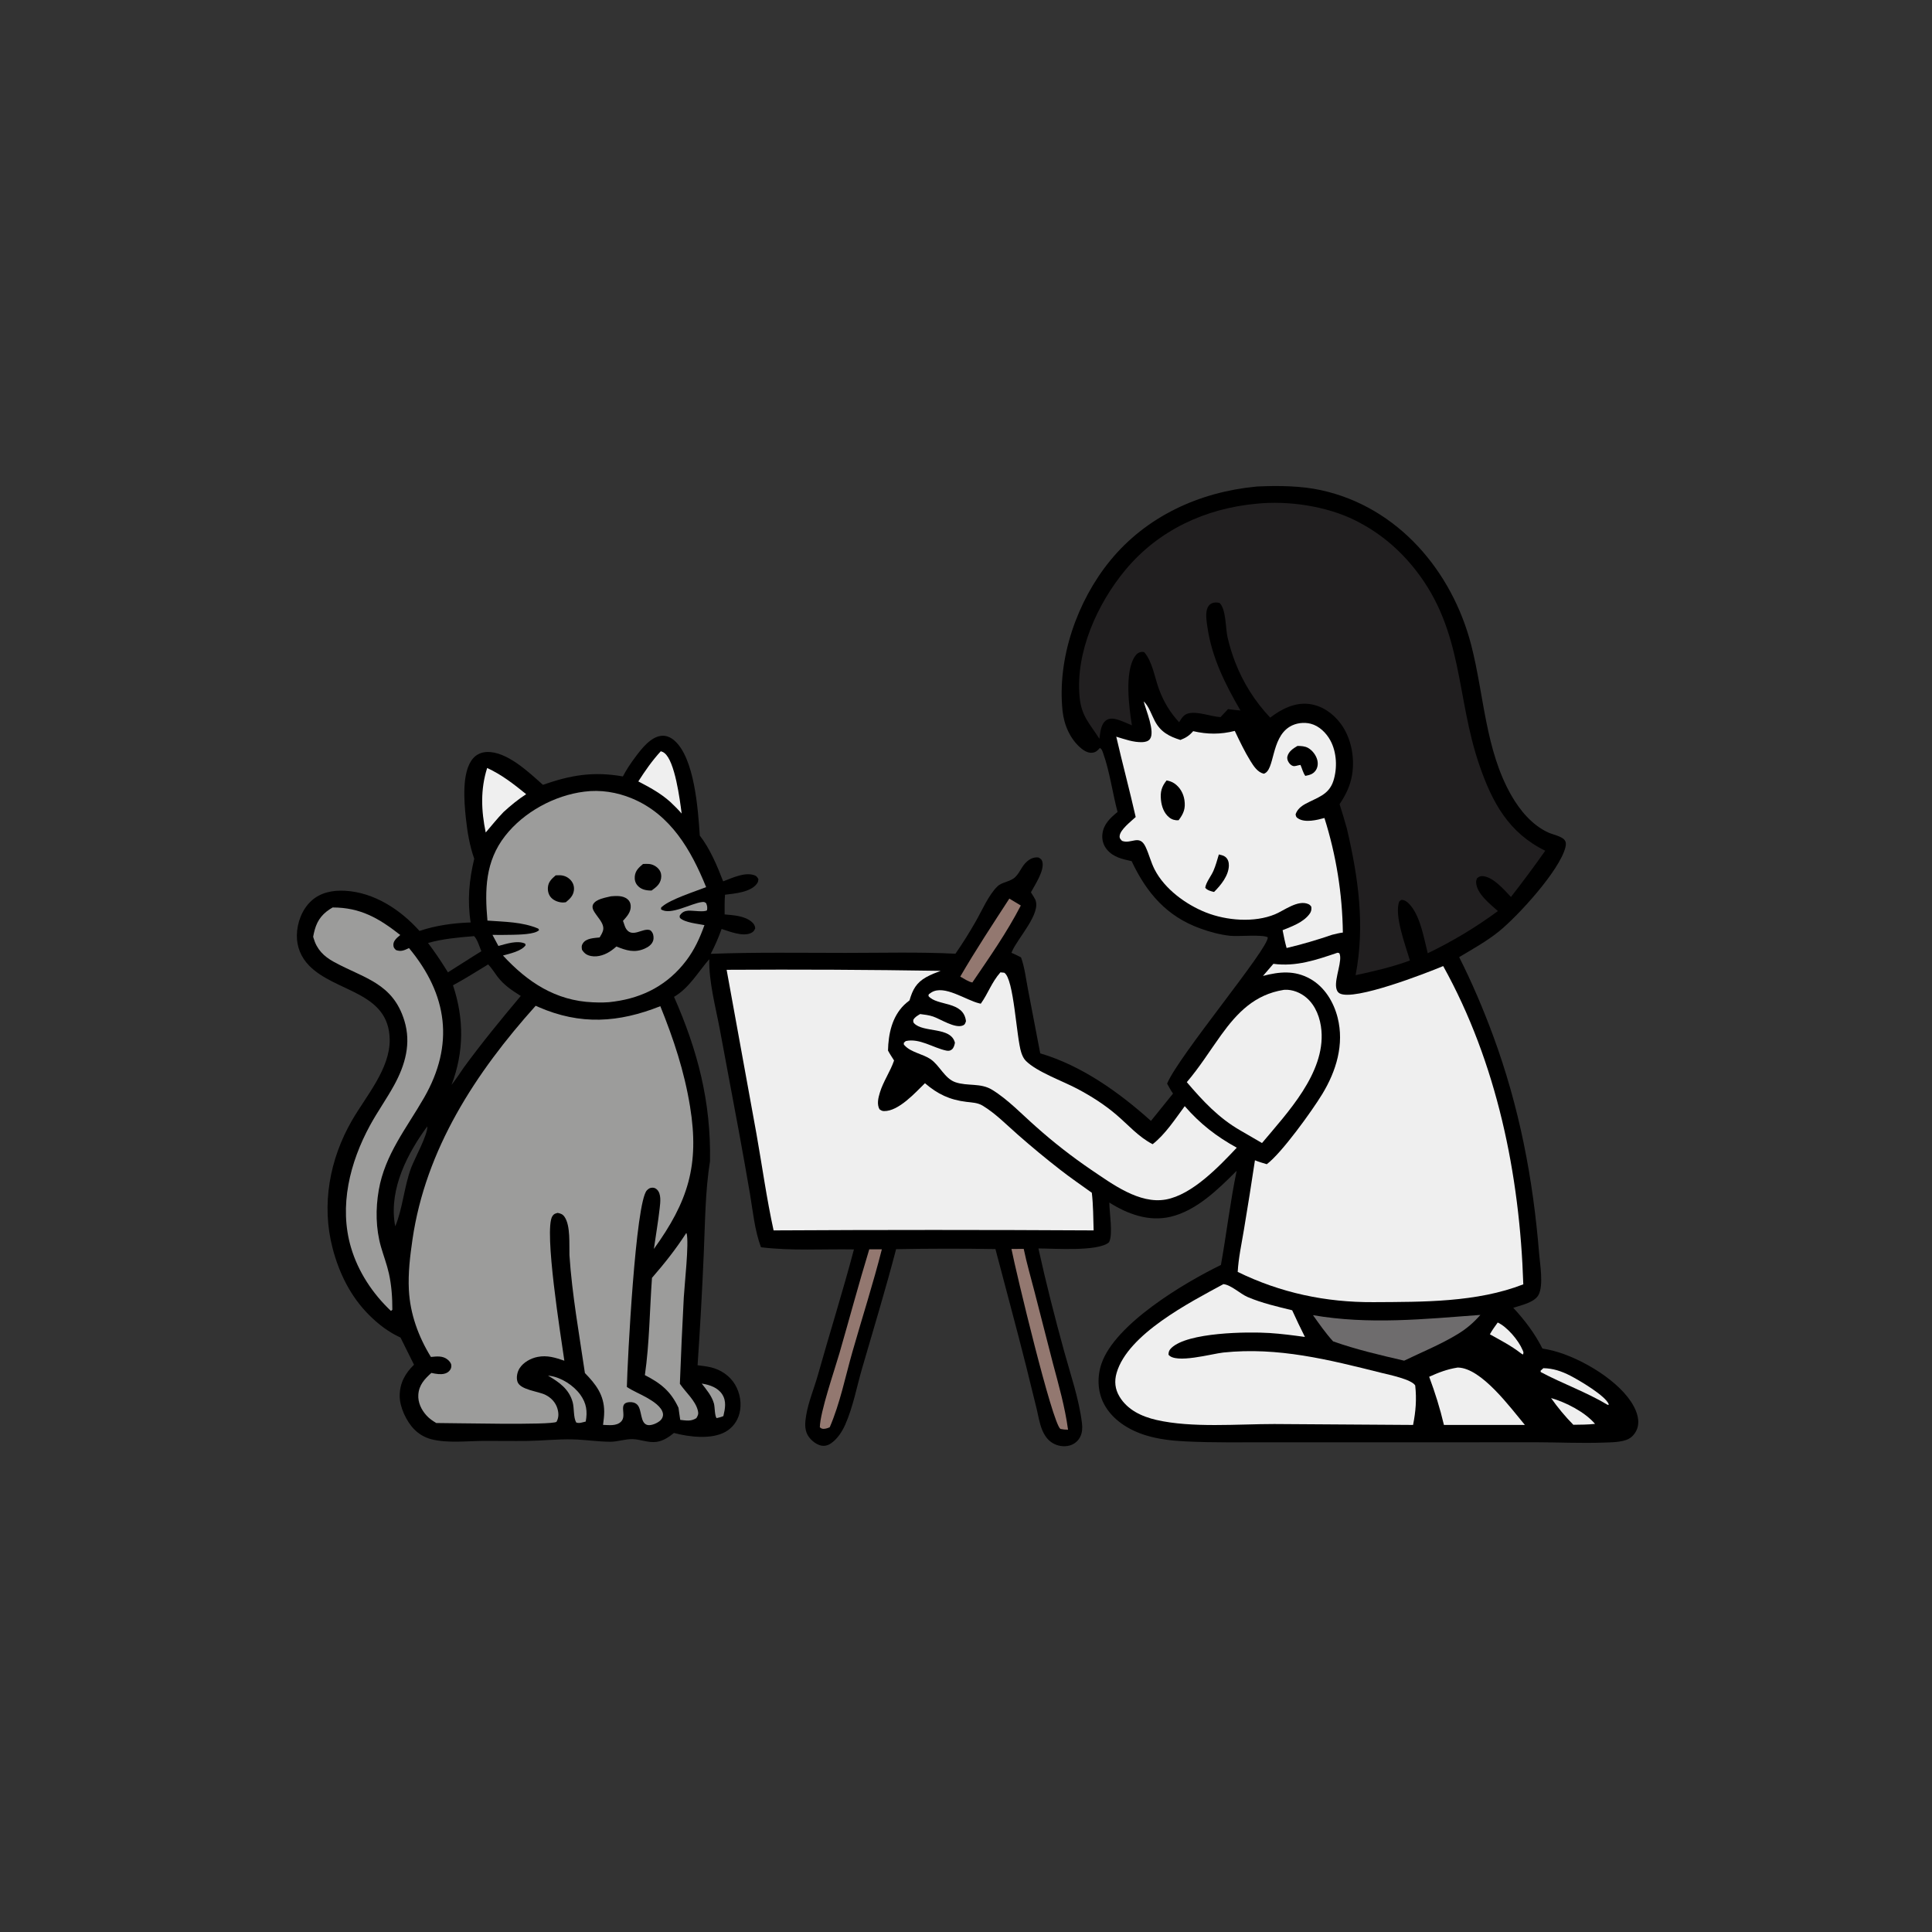
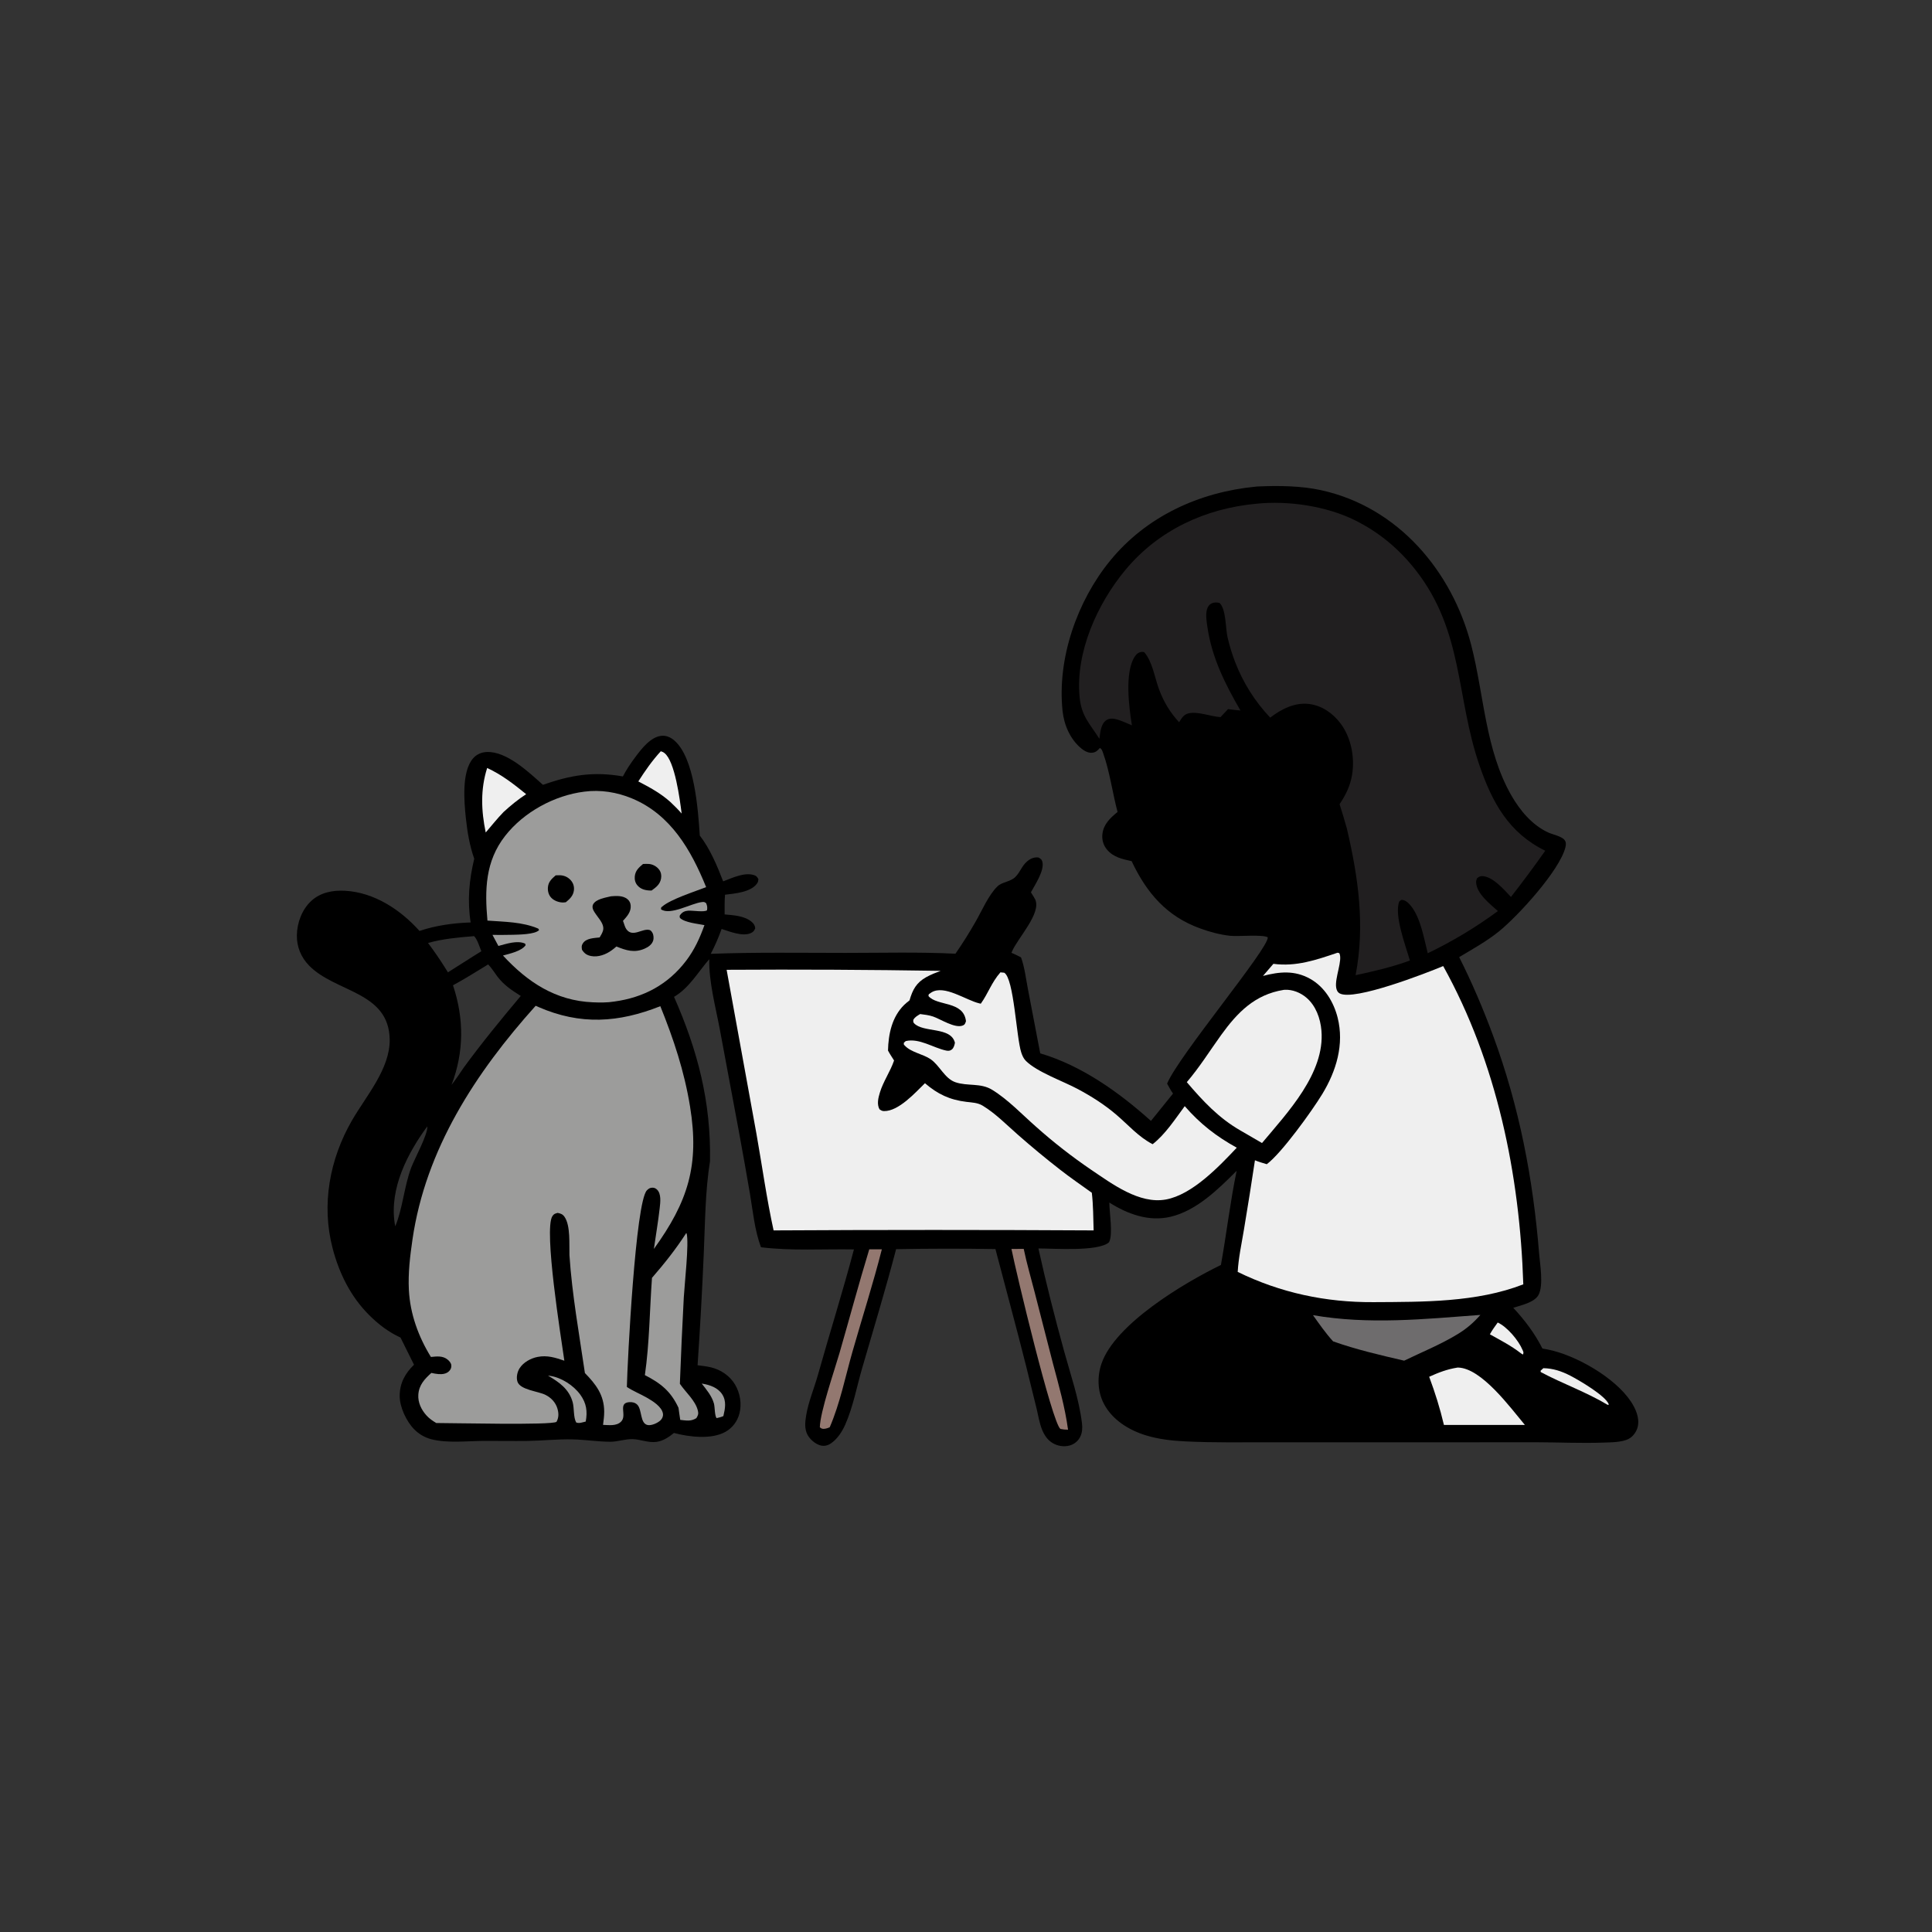
<svg xmlns="http://www.w3.org/2000/svg" width="1023" height="1023">
  <rect width="100%" height="100%" fill="#333333" stroke="none" />
  <path d="M664.772 257.696C665.392 257.606 665.176 257.621 665.782 257.595C676.808 257.114 688.713 257.191 699.508 259.551C740.193 268.444 768.907 302.337 779.037 341.649C785.825 367.989 786.44 396.936 800.214 421.079C804.798 429.112 811.278 436.927 819.865 440.84C822.156 441.884 826.779 442.78 828.363 444.696C829.37 445.915 829.239 447.294 828.873 448.731C825.749 461.018 803.839 484.98 793.706 493.177C787.222 498.422 779.772 502.527 772.637 506.805C779.406 520.219 785.453 534.415 790.641 548.505C804.494 586.126 811.749 623.937 814.976 663.812C815.444 669.592 817.372 680.491 814.668 685.635C812.547 689.67 805.352 691.148 801.29 692.48C807.543 699.28 812.516 705.801 816.719 714.049Q818.127 714.276 819.525 714.558C834.26 717.5 855.01 729.285 863.532 742.057C866.075 745.869 868.267 750.797 867.19 755.462C866.61 757.977 864.781 760.591 862.487 761.828C858.862 763.784 852.876 763.716 848.851 763.861C837.176 764.282 825.435 763.704 813.751 763.678L743.737 763.706L672.68 763.695C657.8 763.678 642.827 763.961 627.965 763.236C620.727 762.884 613.673 762.142 606.714 760.007C597.678 757.235 588.84 751.757 584.419 743.117C581.107 736.645 580.911 728.811 583.263 721.991C590.497 701.014 626.938 679.316 646.484 669.799C649.454 653.252 651.398 636.368 654.812 619.938C645.124 629.646 633.582 641.051 619.807 644.289C608.262 647.002 597.096 642.864 587.402 636.757C587.381 641.783 589.455 653.8 587.221 657.794C581.583 662.846 557.937 661.04 549.847 661.064C553.836 679.208 558.538 697.603 563.465 715.514C566.864 727.871 571.398 740.896 572.908 753.656C573.187 756.018 573.09 758.541 572.017 760.71Q571.808 761.141 571.555 761.546Q571.301 761.952 571.005 762.328Q570.709 762.704 570.375 763.046Q570.041 763.388 569.671 763.692Q569.302 763.996 568.903 764.259Q568.503 764.522 568.077 764.74Q567.652 764.959 567.205 765.13Q566.758 765.302 566.296 765.424C563.325 766.226 559.993 765.67 557.365 764.106C554.656 762.493 552.901 759.825 551.758 756.948C550.343 753.389 549.799 749.674 548.906 745.972L543.42 723.717C538.204 702.896 532.499 682.16 527.086 661.385Q500.787 660.937 474.489 661.442C468.95 682.548 462.625 703.476 456.52 724.425C453.656 734.252 451.738 744.896 447.588 754.271C445.93 758.015 443.47 761.863 440.059 764.226C438.449 765.34 436.631 765.849 434.696 765.41C431.895 764.774 429.026 762.302 427.643 759.836C425.887 756.704 426.293 752.909 426.855 749.505C428.048 742.281 431.084 735.169 433.068 728.109C439.312 705.901 446.263 683.864 452.164 661.565C435.876 661.278 419.131 662.428 402.936 660.42C399.585 651.444 398.668 641.393 397.084 631.976Q394.268 615.532 391.239 599.126L381.108 544.843C378.885 533.049 375.314 519.91 375.552 507.898C369.531 514.81 365.042 523.017 356.905 527.839C369.482 556.412 376.493 583.422 375.954 614.834C373.389 630.807 373.371 647.404 372.653 663.536Q371.39 693.237 369.369 722.897C371.743 723.199 374.187 723.462 376.515 724.025C381.709 725.28 386.433 728.487 389.19 733.098C391.881 737.599 392.865 743.305 391.544 748.407C390.472 752.547 387.867 756.064 384.126 758.164C376.661 762.353 364.794 760.865 356.857 758.761C354.164 760.949 351.201 762.97 347.69 763.467C343.297 764.088 339.205 762.119 334.878 762.019C330.992 761.93 327.073 763.424 323.151 763.411C316.538 763.39 309.879 762.313 303.257 762.154C295.244 761.962 287.15 762.876 279.121 762.981C271.38 763.081 263.636 762.91 255.894 762.965C247.122 763.027 236.753 764.267 228.252 762.047Q226.986 761.706 225.776 761.199Q224.566 760.692 223.435 760.029Q222.303 759.367 221.269 758.56Q220.235 757.752 219.318 756.815C215.196 752.638 211.593 745.043 211.634 739.059C211.679 732.34 214.514 727.196 219.217 722.631L212.074 708.245C205.795 705.392 200.283 701.159 195.427 696.3C185.661 686.528 179.608 674.279 176.127 660.998C170.079 637.926 174.525 613.794 186.365 593.279C193.811 580.379 206.668 565.816 206.341 550.257C205.808 524.935 177.552 525.535 163.649 511.263C159.379 506.879 157.097 501.316 157.194 495.185C157.297 488.599 159.922 481.531 164.834 477.023C169.724 472.535 176.195 471.317 182.624 471.659C198.093 472.479 212.045 481.663 222.123 492.933C230.926 489.992 239.966 488.761 249.211 488.433C247.406 476.898 248.393 465.998 251.112 454.703C248.685 447.918 247.42 440.284 246.669 433.138C245.77 424.588 244.354 408.638 250.467 401.583C252.3 399.467 254.848 398.328 257.629 398.192C268.31 397.67 280.021 408.941 287.485 415.561C302.259 410.39 314.205 408.38 329.817 411.119C331.702 407.481 334.008 404.093 336.456 400.812C339.658 396.522 344.494 390.216 350.178 389.619C352.709 389.353 355.064 390.379 356.965 391.999C367.791 401.223 369.64 428.902 370.536 442.414C376.003 449.503 379.704 458.382 382.924 466.681C387.65 464.898 393.878 461.874 398.954 463.275C400.459 463.69 400.904 464.258 401.59 465.537C401.415 466.61 401.461 466.986 400.796 467.9C397.466 472.477 389.075 473.119 383.896 473.757C383.619 477.218 383.701 480.721 383.69 484.191C388.452 484.625 394.105 484.879 397.95 488.071C399.143 489.061 399.747 489.989 399.9 491.567C399.321 492.84 398.957 493.415 397.655 494.035C393.317 496.102 386.332 493.228 382.102 491.879C380.456 496.418 378.601 500.781 376.351 505.054C400.051 504.162 423.839 504.553 447.555 504.561C466.955 504.568 486.549 504.023 505.918 504.992Q511.63 496.742 516.587 488.018C519.87 482.339 523.464 473.825 528.189 469.313C530.743 466.873 535.018 467.033 537.774 464.217C540.188 461.751 541.107 458.416 543.885 456.095C545.753 454.535 547.416 453.835 549.84 454.024C550.968 454.7 551.58 454.956 551.94 456.343C553.127 460.919 548.055 468.457 545.879 472.466C546.076 472.791 546.268 473.12 546.469 473.443C547.04 474.363 547.669 475.265 548.131 476.247C551.586 483.58 538.691 496.913 535.83 503.882C535.741 504.099 535.657 504.317 535.571 504.534C537.31 505.19 538.969 506.098 540.632 506.927C542.576 512.239 543.249 518.385 544.338 523.97L550.802 557.744C572.785 564.247 592.515 578.366 609.433 593.525L621.114 579.056C619.937 577.367 618.979 575.583 617.993 573.78C623.959 559.189 671.897 502.077 671.287 496.325C668.734 494.672 655.521 495.971 651.351 495.505C645.873 494.893 640.732 493.498 635.553 491.63C617.764 485.213 607.157 472.833 599.196 455.978C594.335 454.908 589.539 453.923 586.154 449.867C584.207 447.534 583.381 444.638 583.726 441.626C584.329 436.361 587.911 433.078 591.753 429.935C589.162 420.276 587.479 407.994 584.154 398.922C583.75 397.82 583.468 396.565 582.37 396.061C581.132 397.384 580.378 398.3 578.476 398.559C576.401 398.842 574.304 397.713 572.742 396.457C566.74 391.632 563.414 383.942 562.626 376.437C559.711 348.665 570.327 318.309 587.8 296.901C606.986 273.392 634.99 260.603 664.772 257.696ZM258.478 510.662C252.32 514.393 246.202 518.296 239.865 521.71C245.768 539.453 245.729 556.932 239.099 574.454C241.383 571.495 243.456 568.411 245.539 565.309C255.135 552.197 265.298 539.791 275.746 527.354C270.854 524.269 266.73 521.561 263.223 516.879C261.684 514.824 260.289 512.481 258.478 510.662ZM250.377 495.742C242.45 496.391 234.32 497.129 226.648 499.31C229.813 503.521 232.74 507.785 235.554 512.238L237.191 514.854C237.403 514.795 252.455 505.076 254.879 503.698C254.055 501.723 252.541 496.76 250.905 495.642L250.377 495.742ZM226.249 596.428C215.704 610.769 206.239 629.213 208.971 647.608Q209.101 648.483 209.282 649.349C213.209 640.084 214.02 628.107 217.753 618.216C219.486 613.622 226.659 600.544 226.249 596.428Z" />
  <path fill="#9C9C9B" d="M371.571 732.607L372.045 732.681C375.947 733.331 380.125 734.804 382.387 738.275C384.761 741.917 383.951 745.886 383.03 749.817C381.856 750.354 380.716 750.622 379.466 750.901C378.387 749.748 378.542 745.038 378.046 743.228C376.938 739.188 374.104 735.855 371.571 732.607Z" />
  <path fill="#EFEFEF" d="M793.049 700.273C798.08 702.583 804.125 709.781 806.225 714.868C806.676 715.959 806.88 716.134 806.393 717.254L805.339 716.587C800.291 712.625 794.483 709.639 788.895 706.522C790.104 704.306 791.575 702.316 793.049 700.273Z" />
-   <path fill="#EFEFEF" d="M821.291 740.273C829.161 742.534 839.179 747.639 844.581 753.951C840.753 754.374 836.93 754.381 833.083 754.423Q826.602 747.835 821.291 740.273Z" />
  <path fill="#9C9C9B" d="M290.184 728.399C290.544 728.435 290.904 728.472 291.262 728.523C297.283 729.394 303.797 733.646 307.299 738.521C310.547 743.042 311.13 747.359 310.149 752.71C308.598 753.071 306.59 753.887 305.086 753.184C303.553 750.434 304.105 745.706 303.242 742.504C301.357 735.505 296.043 731.867 290.184 728.399Z" />
  <path fill="#EFEFEF" d="M817.205 724.459C822.373 724.537 826.914 726.081 831.477 728.43C835.952 730.735 850.453 739.178 851.908 743.744L851.277 743.886C839.867 737.039 827.475 732.732 815.837 726.513L815.713 725.841L817.205 724.459Z" />
  <path fill="#EFEFEF" d="M349.89 397.792C350.621 397.996 351.155 398.229 351.776 398.7C357.405 402.972 359.969 423.326 360.942 430.782C359.039 428.591 357.028 426.609 354.923 424.616C349.784 420.02 344.058 416.913 337.988 413.767C341.603 408.105 345.335 402.746 349.89 397.792Z" />
-   <path fill="#937870" d="M534.446 475.817L540.522 479.468C533.131 493.777 523.9 506.937 514.86 520.228C512.71 519.823 510.385 518.164 508.457 517.113C516.621 503.038 525.591 489.462 534.446 475.817Z" />
  <path fill="#EFEFEF" d="M257.953 406.649C265.611 410.167 272.123 415.233 278.605 420.523C274.332 423.282 270.384 426.53 266.638 429.96C263.314 433.384 260.294 437.19 257.183 440.812C254.801 429.249 254.341 417.983 257.953 406.649Z" />
  <path fill="#937870" d="M460.282 661.5L466.94 661.516C462.334 679.672 456.52 697.721 451.376 715.749C447.583 729.041 444.828 743.01 439.354 755.716C438.567 756.075 437.633 756.419 436.766 756.53C435.571 756.683 435 756.529 434.104 755.773C434.255 747.598 441.844 725.684 444.481 716.555C449.781 698.214 454.715 679.759 460.282 661.5Z" />
  <path fill="#937870" d="M535.569 661.325L542.065 661.291C543.635 668.935 545.888 676.551 547.819 684.117L557.501 721.808C560.63 733.554 563.894 744.946 565.53 757.026C564.095 757.031 562.906 756.914 561.5 756.631C557.151 753.617 538.02 673.738 535.569 661.325Z" />
  <path fill="#EFEFEF" d="M771.641 724.155C771.763 724.145 771.886 724.122 772.009 724.124C784.476 724.392 799.73 745.324 807.422 754.503L793.25 754.503L764.563 754.502C762.499 745.728 759.89 737.443 756.752 728.997C761.781 726.742 766.184 725.026 771.641 724.155Z" />
  <path fill="#6E6C6D" d="M695.231 696.384C724.839 701.502 754.211 698.456 783.877 696.252C780.17 700.461 776.558 703.561 771.77 706.471C762.881 711.884 752.876 715.956 743.503 720.478C730.838 717.545 718.162 714.6 705.892 710.262C701.946 705.94 698.62 701.142 695.231 696.384Z" />
  <path fill="#9C9C9B" d="M363.356 652.924L363.586 653.164C364.903 658.426 362.455 679.985 362.063 687.079Q360.847 709.894 359.996 732.725C363.067 737.277 368.254 741.554 369.562 747.062C369.946 748.678 369.579 749.499 368.75 750.88C365.876 752.745 363.406 752.168 360.188 751.83C359.837 749.709 359.57 747.57 359.272 745.44C355.2 736.694 349.921 732.468 341.465 728.136C343.908 711.161 343.988 693.731 345.227 676.626C351.832 669.031 357.899 661.389 363.356 652.924Z" />
  <path fill="#EFEFEF" d="M679.663 524.157C679.862 524.136 680.06 524.102 680.259 524.092C684.411 523.894 688.606 525.603 691.736 528.262C696.776 532.543 699.16 539.275 699.706 545.713C701.616 568.23 681.744 589.124 668.237 605.238L656.716 598.546C645.282 591.977 636.868 582.929 628.416 573.003C635.122 565.187 640.535 556.46 646.54 548.122C655.262 536.01 664.476 526.61 679.663 524.157Z" />
-   <path fill="#9C9C9B" d="M176.122 480.506C190.875 480.507 200.64 486.223 211.956 495.094L211.6 495.381C210.129 496.585 208.194 498.242 208.294 500.358C208.363 501.813 208.723 502.08 209.679 503.063C212.469 504.043 214.03 503.172 216.573 502.013C237.081 526.7 240.651 553.166 224.578 581.186C215.314 597.336 203.834 611.252 200.548 630.188C198.837 640.046 198.954 650.526 201.726 660.185C203.089 664.934 204.884 669.597 205.952 674.424C207.326 680.634 207.772 687.17 207.747 693.519L207.026 694.161C197.305 684.993 189.632 673.4 185.84 660.518C179.389 638.604 185.284 615.445 195.925 595.89C199.895 588.595 204.761 581.811 208.746 574.516C214.586 563.826 217.796 552.478 214.121 540.469C208.005 520.478 192.805 518.07 176.853 509.357C171.4 506.379 167.741 502.713 166.011 496.659L165.825 495.987Q166.159 494.103 166.67 492.259C168.215 486.727 171.219 483.33 176.122 480.506Z" />
  <path fill="#EFEFEF" d="M529.724 514.858L531.747 515.055C536.923 518.153 538.128 549.321 540.769 557.328C541.303 558.945 541.967 560.507 543.19 561.728C549.141 567.664 562.851 572.452 570.657 576.632C577.968 580.547 584.77 584.848 591.097 590.242C597.379 595.598 602.909 602.058 610.33 605.856C617.098 600.558 622.233 592.557 627.323 585.713C635.528 595.134 643.992 601.696 654.871 607.713C645.477 617.684 631.282 632.611 617.332 635.141C603.22 637.7 588.871 626.855 577.853 619.454Q562.492 609.003 548.623 596.64C541.198 590.118 533.776 582.231 525.348 577.051C519.206 573.275 512.378 575.262 505.881 573.038C500.167 571.082 497.57 564.114 492.693 560.808C488.673 558.083 482.449 557.26 479.104 553.662C478.389 552.893 478.589 553.25 478.588 552.139L479.596 551.256C486.777 549.583 494.153 554.826 500.93 556.264C502.078 556.508 503.026 556.481 503.982 555.723C505.033 554.891 505.405 553.376 505.633 552.142C503.553 543.485 488.813 546.986 483.985 541.796C483.429 541.198 483.604 540.795 483.591 540.042C484.446 538.492 485.761 537.837 487.218 536.942C489.516 537.233 491.919 537.519 494.117 538.27C498.002 539.598 505.67 544.699 509.796 543.003C510.999 542.509 511.103 541.819 511.486 540.715C510.224 529.816 496.149 532.876 491.616 527.396L491.774 526.47C492.234 526.135 492.696 525.805 493.178 525.502C499.978 521.236 511.43 529.629 518.582 531.289L519.333 531.458C523.286 525.917 525.001 520.239 529.724 514.858Z" />
-   <path fill="#EFEFEF" d="M647.799 679.953C651.898 680.357 656.652 685.076 660.645 686.784C668.18 690.007 676.276 691.837 684.205 693.792Q687.446 700.922 690.965 707.918C684.708 707.057 678.446 706.233 672.141 705.83C660.465 705.085 628.931 705.452 620.278 713.72C619.116 714.83 618.735 715.734 618.726 717.312C622.481 722.284 641.773 716.801 647.684 716.176C676.692 713.11 703.678 719.975 731.572 726.953C735.595 727.959 747.414 730.356 749.357 733.599C750.17 740.864 749.651 747.338 748.226 754.512L674.75 754.028C655.354 754.023 631.087 756.183 612.322 751.862C604.567 750.077 597.01 746.589 592.754 739.469C590.39 735.514 589.974 731.364 591.247 726.964C597.203 706.386 629.98 689.634 647.799 679.953Z" />
-   <path fill="#EFEFEF" d="M605.578 371.392C608.232 373.734 609.816 378.639 611.49 381.787C614.57 387.582 619.018 389.921 625.037 391.806C627.944 390.668 629.726 389.537 631.787 387.153C639.335 388.891 646.318 388.936 653.823 387.016C656.281 392.214 659.089 398.079 662.122 402.956C663.82 405.684 665.861 408.884 669.157 409.686C675.117 408.01 672.816 390.942 682.909 384.792C686.144 382.821 690.393 382.284 694.05 383.225C698.506 384.37 702.254 388.075 704.411 392.028C707.832 398.298 708.214 406.727 706.02 413.51C703.605 420.979 697.386 422.303 691.257 425.641C688.911 426.919 686.86 428.602 686.019 431.203C686.269 432.392 686.25 432.658 687.336 433.363C691.068 435.787 697.347 434.212 701.293 433.128Q703.614 440.481 705.392 447.985Q707.17 455.488 708.394 463.102Q709.619 470.715 710.284 478.397Q710.948 486.08 711.05 493.79C709.137 494.007 707.264 494.515 705.393 494.957C697.398 497.699 689.489 500.029 681.267 501.975C680.381 498.862 679.765 495.713 679.138 492.54C684.014 490.558 689.916 488.473 693.245 484.157C694.291 482.801 694.518 481.797 694.348 480.125C693.885 479.462 693.532 479.044 692.759 478.707C687.246 476.306 679.965 482.104 675.156 484.107C664.146 488.691 649.415 487.465 638.529 483.151C627.923 478.948 616.719 470.769 611.393 460.432C609.418 456.598 608.435 452.36 606.616 448.479C603.349 441.506 599.077 447.146 594.111 445.244C593.291 444.323 592.723 443.926 592.862 442.58C593.205 439.237 598.955 434.861 601.352 432.611C598.129 418.389 594.341 404.288 591.063 390.073C595.385 391.378 600.294 393.17 604.875 392.967C606.343 392.902 607.978 392.564 608.905 391.311C611.749 387.462 606.69 375.833 605.578 371.392Z" />
  <path d="M645.392 452.429C646.544 452.706 647.893 452.968 648.837 453.73C650.262 454.88 650.739 456.631 650.689 458.382C650.535 463.697 646.447 468.706 642.845 472.3C641.326 471.973 639.083 471.363 638.181 470.04C638.632 467.062 641.282 463.949 642.514 461.105C643.718 458.326 644.523 455.326 645.392 452.429Z" />
  <path d="M686.989 394.978C688.854 394.975 690.995 395.091 692.646 396.035C694.908 397.329 696.791 399.785 697.472 402.295C698.01 404.277 697.794 406.445 696.541 408.123C695.151 409.985 693.322 410.398 691.156 410.83C689.944 409.141 689.466 406.928 688.609 405.025C688.193 405.101 687.775 405.166 687.363 405.26C686.758 405.397 686.013 405.648 685.385 405.671C684.217 405.714 683.063 404.77 682.465 403.824C681.789 402.754 681.38 401.716 681.712 400.447C682.402 397.814 684.812 396.277 686.989 394.978Z" />
  <path d="M617.72 413.235C619.208 413.537 620.484 413.921 621.76 414.776C624.755 416.784 626.62 420.061 627.154 423.593C627.832 428.076 626.746 430.82 624.058 434.336C622.216 434.455 620.573 433.997 619.12 432.841C616.331 430.622 615.072 427.01 614.731 423.567C614.306 419.264 615.046 416.579 617.72 413.235Z" />
  <path fill="#9C9C9B" d="M309.388 419.184C317.952 418.047 326.708 419.474 334.644 422.774C355.146 431.297 365.942 450.095 373.898 469.736C367.889 472.088 355.157 476.133 350.675 480.008C349.865 480.708 350.118 480.323 349.993 481.478C354.872 484.908 366.063 478.295 371.591 477.663C372.837 477.521 373.013 477.552 373.944 478.29C374.463 479.743 374.63 480.409 374.364 481.986C373.034 483.137 366.654 482.059 364.504 482.198C362.697 482.315 361.389 482.876 360.254 484.346C359.663 485.11 359.877 485.163 360.012 486.029C362.654 488.554 369.399 489.111 373.008 489.859C370.551 496.691 367.753 502.865 363.341 508.675C353.738 521.317 340.797 528.222 325.178 530.33C321.606 530.927 317.526 530.874 313.899 530.723C294.166 529.899 279.323 520.027 266.324 505.949C269.938 504.952 276.073 503.663 278.315 500.508L278.085 499.673C273.933 497.739 268.079 499.793 263.905 500.883L260.766 495.032Q266.161 495.089 271.555 494.972C274.632 494.875 283.259 494.826 285.459 492.481L285.004 491.699C276.499 488.083 267.197 488.143 258.101 487.458C256.637 471.11 256.955 456.081 267.461 442.622C277.316 429.999 293.558 421.147 309.388 419.184Z" />
  <path d="M340.492 457.48C341.496 457.441 342.518 457.392 343.522 457.462C345.664 457.611 347.788 458.794 349.053 460.526C350.05 461.889 350.321 463.529 350.033 465.175C349.492 468.27 347.421 469.785 345.019 471.543C344.612 471.541 344.205 471.544 343.799 471.519C341.345 471.368 339.103 470.7 337.473 468.759C336.349 467.421 335.953 465.769 336.118 464.049C336.41 461.008 338.269 459.339 340.492 457.48Z" />
  <path d="M294.259 463.488Q295.268 463.439 296.279 463.444C298.585 463.469 300.639 464.332 302.202 466.07C303.546 467.566 304.133 469.444 303.886 471.44C303.533 474.303 301.727 475.995 299.609 477.738C299.096 477.806 298.82 477.859 298.331 477.874C296.129 477.942 293.499 477.018 291.947 475.424C290.541 473.979 289.996 472.008 290.108 470.028C290.28 467.013 292.082 465.336 294.259 463.488Z" />
  <path d="M323.552 474.583C326.405 474.336 329.841 474.166 332.203 476.069C333.321 476.97 333.866 478.155 333.959 479.561C334.182 482.91 331.941 485.294 329.865 487.604C329.946 487.814 330.031 488.023 330.108 488.234C330.564 489.486 330.926 491.012 331.722 492.093C334.98 496.518 340.125 491.482 343.854 492.411C344.64 492.607 345.054 493.234 345.453 493.902C346.08 494.951 346.22 496.797 345.894 497.92C345.253 500.123 343.308 501.453 341.308 502.324C335.89 504.685 331.528 503.261 326.397 501.167Q325.163 502.267 323.822 503.234C320.799 505.426 316.743 506.959 312.97 506.221C310.667 505.771 309.408 504.829 308.162 502.891C307.976 501.476 307.797 500.768 308.638 499.485C310.442 496.733 314.594 496.718 317.504 496.377C318.185 495.297 318.813 494.215 319.226 492.999C320.6 488.953 315.542 485.116 314.064 481.655C313.688 480.775 313.585 479.686 314.061 478.834C315.649 475.989 320.639 475.305 323.552 474.583Z" />
  <path fill="#EFEFEF" d="M384.75 513.512Q441.42 513.162 498.084 514.069C495.508 515.035 492.938 516.024 490.526 517.358C485.19 520.311 483.214 524.076 481.6 529.692C480.644 530.452 479.649 531.224 478.777 532.082C472.293 538.464 470.404 547.5 470.198 556.265C471.149 558.078 472.325 559.798 473.413 561.534C471.412 567.421 467.66 572.639 465.887 578.546C465.045 581.351 464.209 584.672 465.698 587.376C466.62 587.976 467.001 588.306 468.139 588.322C475.829 588.427 484.624 578.595 489.765 573.569C496.527 579.365 502.844 582.361 511.729 583.439C514.821 583.814 517.692 583.842 520.418 585.505C527.205 589.645 533.146 595.747 539.13 600.98Q549.936 610.483 561.293 619.321C566.738 623.587 572.519 627.518 578.125 631.576C578.895 638.137 578.873 644.903 579.08 651.503Q494.35 651.025 409.62 651.503C405.939 634.722 403.56 617.375 400.556 600.433L384.75 513.512Z" />
  <path fill="#EFEFEF" d="M708.239 504.462L709.154 504.683C711.098 508.288 706.677 517.828 707.51 522.947C707.713 524.192 708.207 525.374 709.367 526.01C716.94 530.166 755.135 515.327 764.171 511.532C792.597 562.716 804.723 621.938 806.591 680.061C781.919 689.677 753.332 689.35 727.25 689.496C702.007 689.647 678.091 684.579 655.367 673.483C655.78 666.074 657.437 658.532 658.651 651.207Q661.733 632.816 664.498 614.374C666.532 615.219 668.654 615.808 670.759 616.448C678.553 610.684 694.76 588.179 700.165 579.278C707.554 567.108 711.859 553.005 708.277 538.827C706.192 530.572 701.379 522.592 693.804 518.328C685.537 513.674 677.476 514.476 668.752 516.756L674.272 510.348C686.357 511.959 696.967 508.281 708.239 504.462Z" />
  <path fill="#9C9C9B" d="M283.639 532.562Q284.414 532.913 285.196 533.251C307.344 542.887 327.534 541.555 349.647 532.782C356.713 550.292 362.337 567.222 365.383 585.92C370.442 616.987 364.332 636.206 346.233 661.32C347.236 654.107 348.514 646.914 349.315 639.675C349.643 636.716 350.275 632.138 347.85 629.851C347.248 629.283 346.519 628.918 345.699 628.885C344.296 628.828 343.482 629.308 342.521 630.302C336.532 636.504 332.249 720.521 331.925 734.396C335.282 736.626 339.103 738.111 342.597 740.12C345.601 741.846 350.511 744.883 351.04 748.574C351.228 749.886 350.678 751.149 349.747 752.053C348.295 753.463 344.975 754.985 342.92 754.556C338.846 753.704 340.038 746.558 337.504 743.862C336.381 742.667 334.716 742.309 333.138 742.446C326.965 742.986 332.22 749.424 328.853 752.768C326.398 755.207 322.465 754.571 319.317 754.48C319.599 752.176 319.929 749.84 319.924 747.515C319.906 738.669 315.56 733.022 309.71 727.031C306.686 706.395 302.904 685.444 301.524 664.625C301.342 659.05 302.159 649.026 298.944 644.358C297.936 642.893 296.918 642.574 295.291 642.233C293.952 642.586 293.261 642.749 292.481 643.967C287.855 651.194 297.096 708.251 298.824 720.493C294.05 718.88 289.759 717.481 284.64 718.496C281.004 719.217 277.105 721.354 275.089 724.557C273.875 726.486 273.28 729.346 273.982 731.564C275.376 735.965 284.973 736.649 288.791 738.567C291.876 740.117 294.23 742.602 295.195 745.96C295.884 748.356 295.906 750.699 294.652 752.878C291.879 754.728 239.929 753.485 230.999 753.49C229.084 752.346 227.29 751.132 225.791 749.458C223.081 746.432 221.24 742.638 221.505 738.496C221.834 733.361 224.806 730.208 228.407 726.963C229.638 727.247 230.843 727.467 232.104 727.573C234.07 727.739 236.321 727.531 237.793 726.031C238.653 725.155 239.111 724.108 238.969 722.859C238.837 721.704 237.939 720.688 237.085 719.968C234.487 717.778 231.303 718.204 228.172 718.516C221.548 707.792 217.136 695.661 216.497 683.009C216.047 674.078 217.122 665.151 218.405 656.327C225.355 608.531 251.879 567.91 283.639 532.562Z" />
  <path fill="#211F20" d="M665.423 266.71C682.164 264.994 702.338 267.973 717.47 275.486C730.269 281.841 740.869 290.699 749.659 301.952C775.009 334.405 770.868 368.879 783.355 405.198C790.147 424.951 798.895 441.021 818.213 450.467Q809.443 462.931 800.057 474.937C796.374 471.115 790.878 464.531 785.326 463.935C783.88 463.78 783.103 464.179 782.044 465.103C781.802 465.808 781.578 466.464 781.611 467.223C781.869 473.206 789.051 478.756 793.154 482.403Q784.406 488.845 775.096 494.444Q765.786 500.042 755.995 504.749C753.995 496.906 752.294 486.339 747.257 479.894C746.12 478.439 744.386 476.612 742.425 476.494C741.683 476.449 741.454 476.891 740.927 477.338C738.043 484.457 744.366 501.028 746.55 508.596C737.166 512.059 727.547 514.254 717.794 516.366C722.869 489.872 719.214 464.657 713.184 438.753Q711.364 432.246 709.311 425.809C712.564 420.984 714.982 416.066 715.933 410.272C717.445 401.058 715.457 390.532 709.772 382.996C705.711 377.613 699.837 373.525 693.018 372.745C685.428 371.877 678.412 375.513 672.577 379.984Q671.073 378.397 669.647 376.739Q668.222 375.081 666.88 373.355Q665.537 371.629 664.281 369.84Q663.024 368.051 661.857 366.202Q660.689 364.353 659.614 362.45Q658.538 360.546 657.557 358.592Q656.575 356.638 655.691 354.639Q654.806 352.639 654.02 350.599Q651.504 344.07 649.951 337.248C648.905 332.624 649.239 322.389 645.707 319.23C644.332 318.969 642.963 318.854 641.644 319.471C640.221 320.136 639.44 321.351 639.057 322.83C638.31 325.715 638.906 329.123 639.328 332.031C641.673 348.209 648.723 362.258 656.831 376.208C654.629 376.076 652.44 375.751 650.252 375.473L646.261 379.725C641.042 379.383 634.366 376.598 629.418 377.707C626.749 378.305 625.699 380.275 624.344 382.436C619.5 377.172 616.123 371.548 613.647 364.822C611.396 358.705 610.196 350.28 605.866 345.33C605.431 345.233 605.146 345.142 604.672 345.18C603.076 345.308 601.933 346.109 601.044 347.399C595.296 355.738 597.831 374.568 599.351 384.071C596.823 383.019 594.22 381.767 591.601 380.982C589.802 380.443 587.608 380.208 585.943 381.252C582.837 383.198 582.62 387.925 582.131 391.182C576.984 383.103 572.618 379.27 571.648 369.069C569.397 345.396 581.028 319.69 595.851 301.839C613.414 280.688 638.298 269.169 665.423 266.71Z" />
</svg>